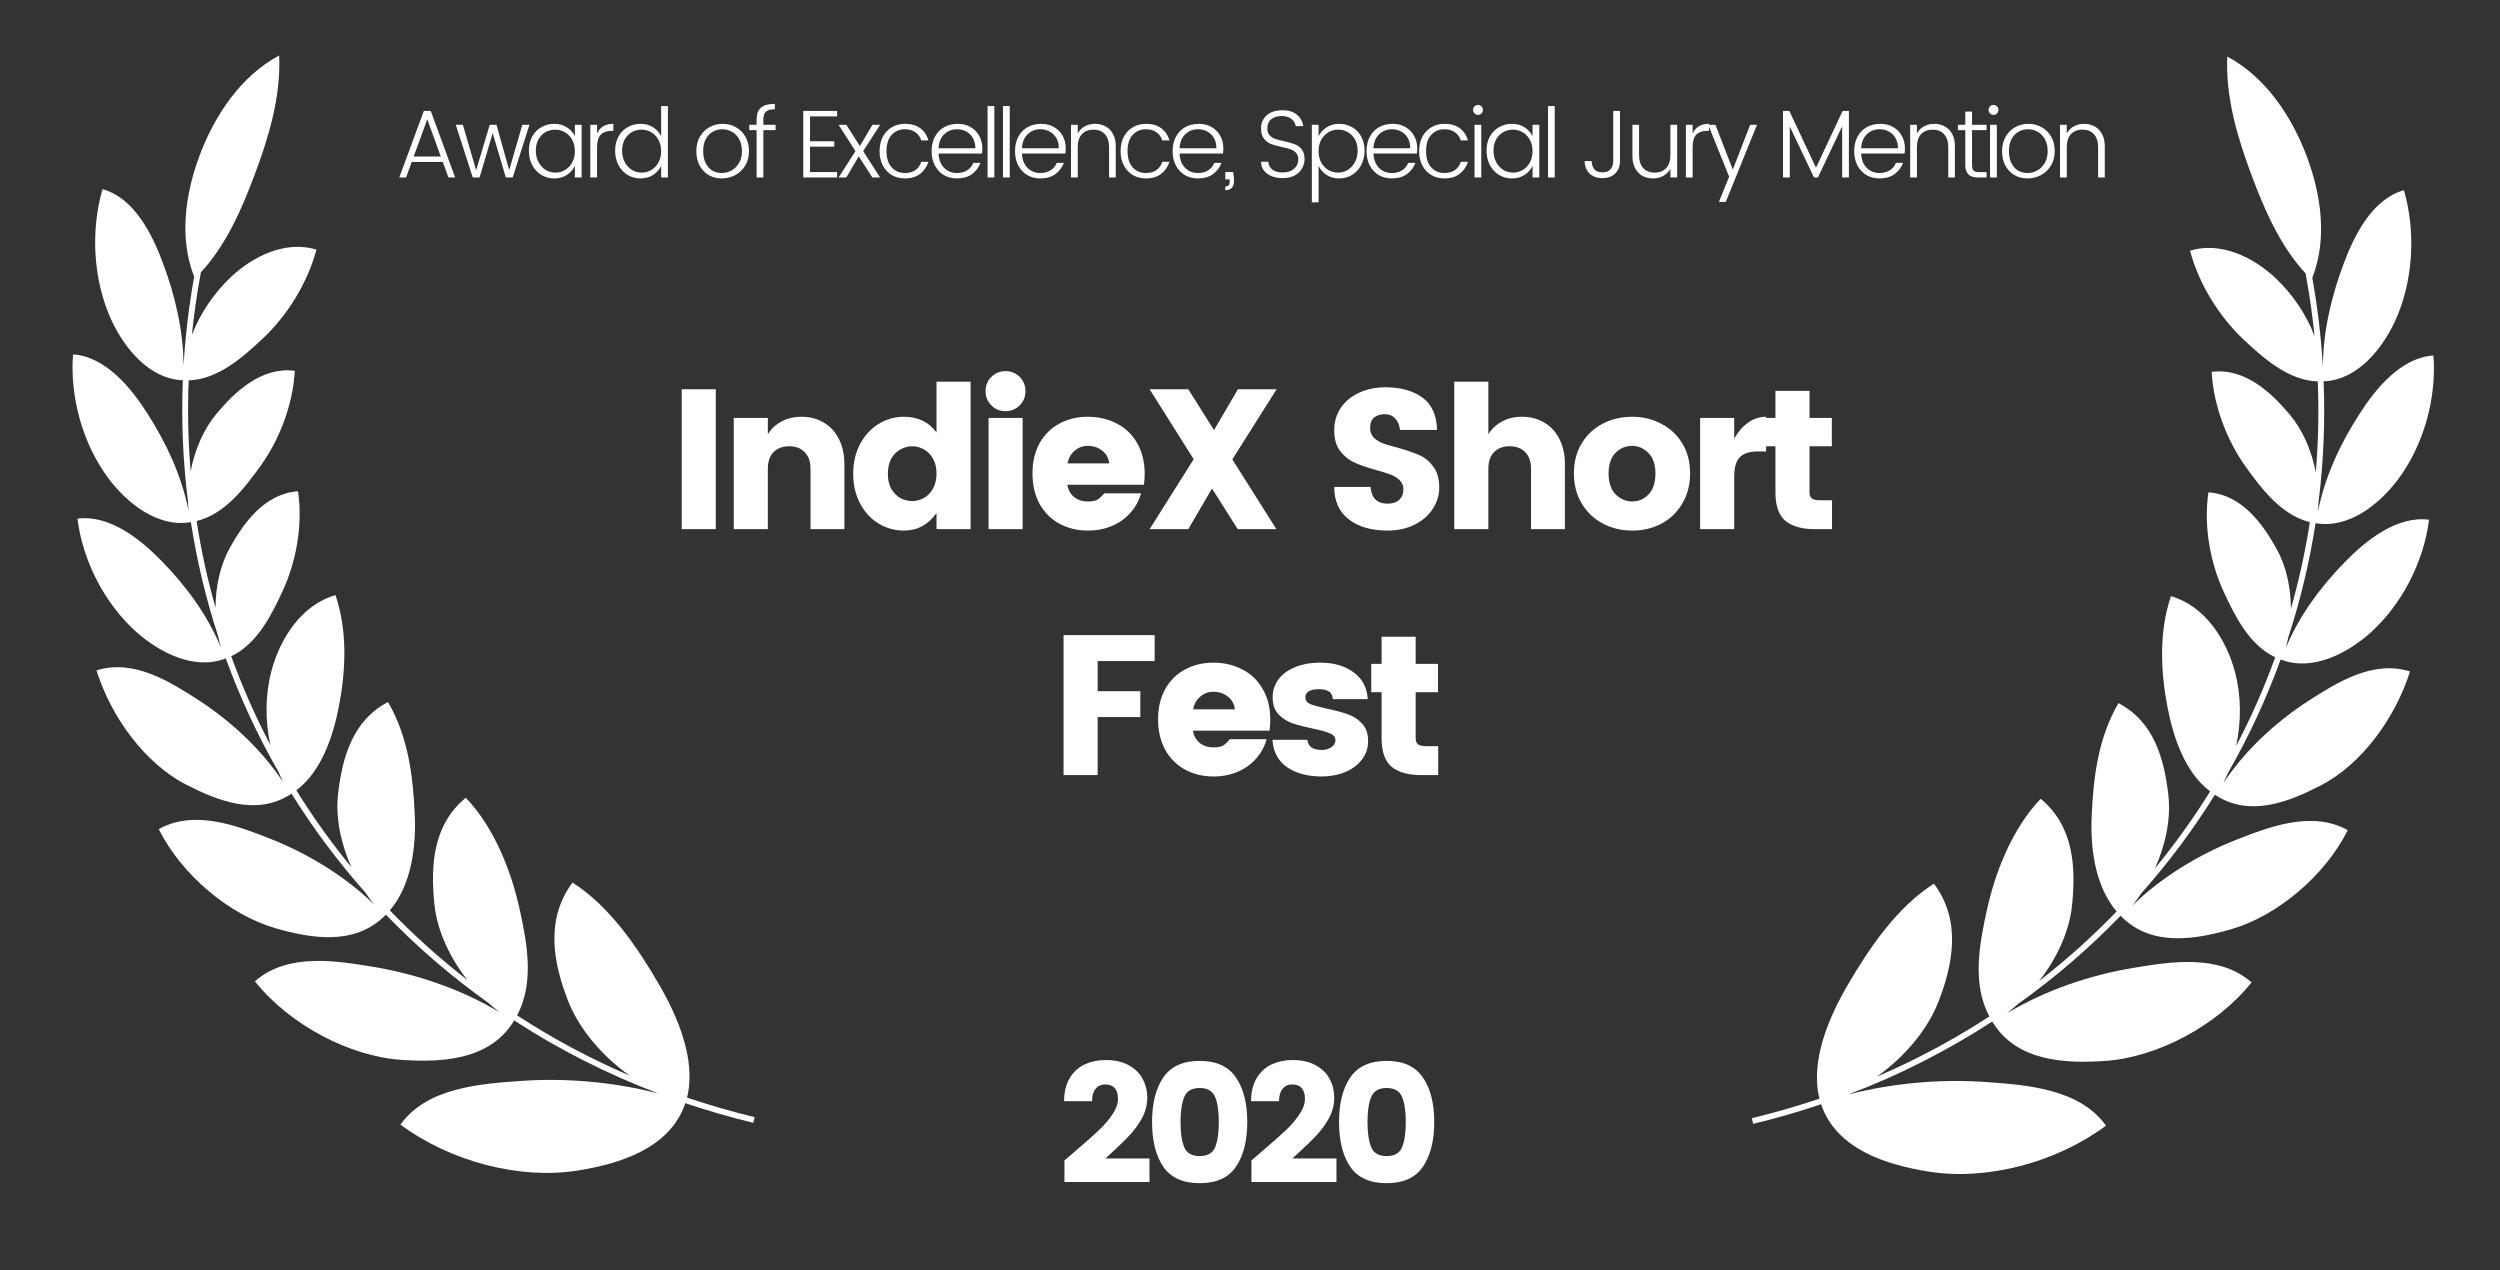
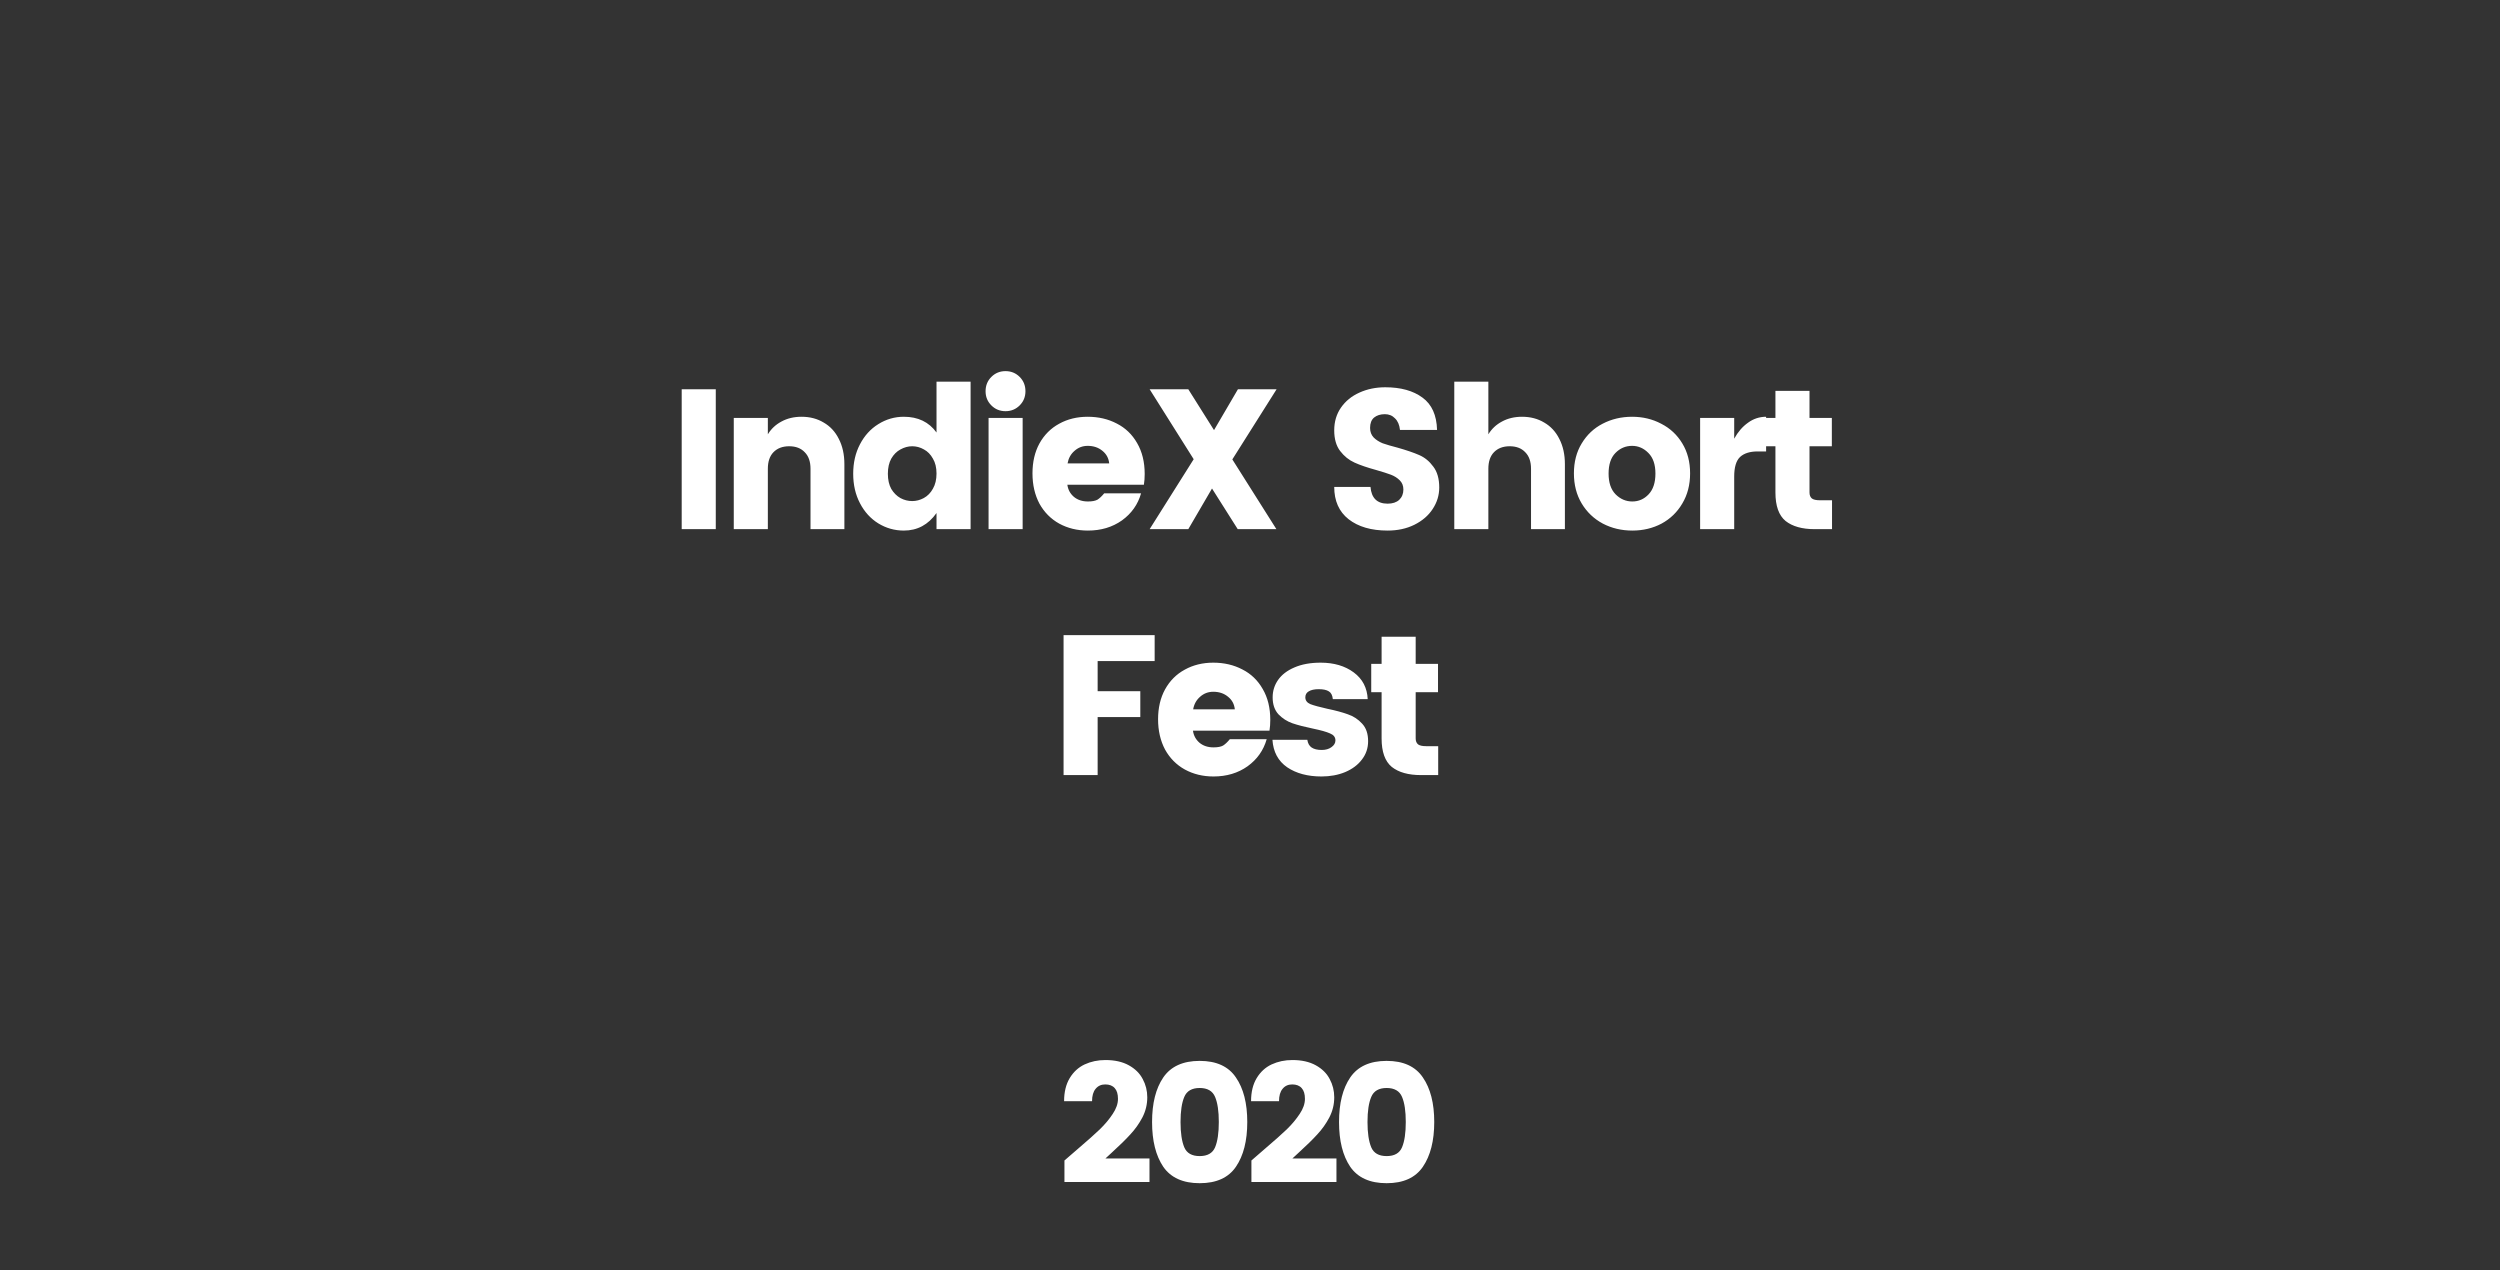
<svg xmlns="http://www.w3.org/2000/svg" width="122" height="62" viewBox="0 0 122 62" fill="none">
  <rect x="0" y="0" width="122" height="62" fill="#333333" stroke="none" />
-   <path d="M9.475 13.504C8.726 11.604 9.051 9.42 9.742 7.583C10.468 5.65 11.733 3.722 13.623 2.706C13.717 4.743 13.093 6.755 12.411 8.57C11.798 10.202 11.046 11.941 9.803 13.291C9.613 14.314 9.466 15.334 9.363 16.349C9.775 15.277 10.443 14.299 11.276 13.513C12.348 12.501 13.944 11.72 15.442 12.181C15.003 13.832 14.003 15.415 12.819 16.525C11.887 17.398 10.656 18.518 9.207 18.562C9.147 20.056 9.181 21.537 9.304 22.997C9.509 21.928 9.947 20.922 10.58 20.173C11.45 19.143 12.739 17.885 14.386 18.095C14.296 19.766 13.627 21.478 12.696 22.764C11.957 23.787 10.98 25.089 9.594 25.426C9.816 26.861 10.125 28.272 10.518 29.653C10.521 28.596 10.755 27.558 11.22 26.726C11.875 25.552 12.895 24.088 14.543 23.974C14.785 25.613 14.457 27.404 13.797 28.83C13.269 29.969 12.565 31.422 11.283 32.023C11.821 33.508 12.459 34.952 13.19 36.346C12.933 35.145 12.943 33.879 13.247 32.74C13.665 31.169 14.704 29.52 16.372 29.041C16.962 30.775 16.881 32.71 16.538 34.472C16.256 35.923 15.702 37.627 14.461 38.569C15.273 39.875 16.17 41.129 17.149 42.321C16.623 41.151 16.362 39.872 16.502 38.701C16.707 36.995 17.187 35.17 18.935 34.26C19.927 35.966 20.156 37.88 20.241 39.77C20.309 41.298 20.088 43.183 19.024 44.426C20.194 45.64 21.458 46.776 22.807 47.824C21.936 46.709 21.326 45.402 21.197 44.109C21.014 42.282 21.104 40.27 22.73 38.93C24.12 40.378 24.95 42.511 25.357 44.363C25.716 46.001 26.092 47.94 25.235 49.552C26.953 50.669 28.786 51.654 30.724 52.488C29.36 51.519 28.244 50.189 27.712 48.817C27.015 47.017 26.584 44.873 27.941 43.071C29.76 44.233 31.097 46.215 32.151 48.023C33.054 49.574 33.99 51.715 33.526 53.562C34.599 53.925 35.7 54.244 36.827 54.516L36.76 54.792C35.628 54.519 34.523 54.199 33.446 53.835C32.691 56.059 30.218 56.794 28.218 57.118C25.369 57.581 21.976 56.685 19.543 54.881C20.827 53.072 23.447 52.888 25.422 52.75L25.448 52.748C27.612 52.596 29.952 52.799 32.128 53.362C29.614 52.408 27.262 51.209 25.093 49.798L25.061 49.848C23.872 51.77 21.486 51.845 19.613 51.724C17.071 51.559 14.137 50.018 12.438 47.887C14.036 46.49 16.395 46.881 18.224 47.184L18.233 47.185C20.273 47.524 22.503 48.261 24.375 49.398C24.196 49.258 24.022 49.109 23.852 48.954C22.032 47.66 20.354 46.213 18.831 44.635C18.813 44.653 18.795 44.67 18.777 44.688C17.296 46.174 15.138 45.785 13.455 45.301C11.202 44.654 8.865 42.702 7.746 40.461C9.481 39.492 11.555 40.29 13.169 40.922C14.94 41.616 16.814 42.725 18.254 44.139C18.106 43.953 17.964 43.757 17.83 43.555C16.491 42.048 15.286 40.434 14.227 38.732L14.174 38.765C12.498 39.843 10.6 39.063 9.095 38.295C7.055 37.254 5.416 34.966 4.707 32.716C6.517 32.138 8.305 33.272 9.695 34.17C11.216 35.153 12.755 36.554 13.812 38.162C13.735 38.003 13.663 37.842 13.596 37.676C12.58 35.91 11.717 34.055 11.019 32.131L10.983 32.143L10.98 32.144C9.456 32.722 7.76 31.824 6.654 30.839C5.116 29.471 4.033 27.367 3.779 25.311C5.367 25.106 6.864 26.331 7.887 27.377C9.065 28.58 10.122 30.001 10.771 31.581C10.724 31.409 10.683 31.235 10.649 31.059C10.058 29.251 9.61 27.386 9.315 25.48L9.292 25.482L9.284 25.484C7.673 25.752 6.184 24.531 5.294 23.346C4.046 21.683 3.402 19.381 3.564 17.295C5.168 17.407 6.39 18.929 7.182 20.16C8.099 21.586 8.859 23.199 9.193 24.886C9.182 24.752 9.176 24.617 9.174 24.482C8.93 22.541 8.842 20.561 8.922 18.557L8.918 18.556C7.28 18.498 6.07 16.982 5.445 15.637C4.551 13.712 4.407 11.28 5.004 9.23C6.564 9.666 7.435 11.452 7.948 12.826C8.54 14.41 8.954 16.139 8.957 17.857C9.042 16.415 9.214 14.962 9.475 13.504Z" fill="white" />
  <path d="M34.93 18.996V25.823H33.267V18.996H34.93ZM39.115 20.338C39.524 20.338 39.883 20.432 40.195 20.62C40.512 20.802 40.759 21.067 40.934 21.418C41.115 21.768 41.206 22.18 41.206 22.653V25.823H39.553V22.877C39.553 22.526 39.459 22.257 39.271 22.069C39.089 21.875 38.836 21.777 38.512 21.777C38.188 21.777 37.932 21.875 37.744 22.069C37.562 22.257 37.471 22.526 37.471 22.877V25.823H35.808V20.396H37.471V21.194C37.633 20.928 37.854 20.721 38.133 20.572C38.418 20.416 38.745 20.338 39.115 20.338ZM44.106 20.338C44.8 20.338 45.332 20.594 45.702 21.106V18.626H47.365V25.823H45.702V25.036C45.299 25.606 44.768 25.892 44.106 25.892C43.659 25.892 43.244 25.775 42.861 25.541C42.485 25.308 42.187 24.981 41.967 24.559C41.746 24.138 41.636 23.658 41.636 23.12C41.636 22.581 41.746 22.102 41.967 21.68C42.187 21.259 42.485 20.931 42.861 20.698C43.244 20.458 43.659 20.338 44.106 20.338ZM44.515 21.777C44.32 21.777 44.129 21.829 43.941 21.933C43.76 22.03 43.61 22.18 43.494 22.381C43.383 22.581 43.328 22.828 43.328 23.12C43.328 23.411 43.383 23.658 43.494 23.859C43.61 24.053 43.76 24.203 43.941 24.306C44.123 24.404 44.314 24.452 44.515 24.452C44.709 24.452 44.897 24.404 45.079 24.306C45.267 24.203 45.416 24.05 45.526 23.849C45.643 23.648 45.702 23.402 45.702 23.11C45.702 22.818 45.643 22.575 45.526 22.381C45.416 22.18 45.27 22.03 45.089 21.933C44.907 21.829 44.716 21.777 44.515 21.777ZM48.096 19.093C48.096 18.814 48.19 18.581 48.379 18.393C48.566 18.205 48.797 18.111 49.069 18.111C49.341 18.111 49.572 18.205 49.76 18.393C49.948 18.581 50.042 18.814 50.042 19.093C50.042 19.365 49.948 19.596 49.76 19.784C49.572 19.972 49.341 20.066 49.069 20.066C48.797 20.066 48.566 19.972 48.379 19.784C48.19 19.596 48.096 19.365 48.096 19.093ZM49.905 20.396V25.823H48.242V20.396H49.905ZM55.861 23.129C55.861 23.317 55.848 23.492 55.822 23.655H52.087C52.119 23.895 52.226 24.092 52.408 24.248C52.589 24.397 52.816 24.472 53.089 24.472C53.296 24.472 53.452 24.442 53.556 24.384C53.659 24.319 53.77 24.215 53.886 24.073H55.685C55.53 24.617 55.219 25.058 54.752 25.395C54.285 25.726 53.731 25.892 53.089 25.892C52.57 25.892 52.103 25.778 51.688 25.551C51.28 25.324 50.959 25 50.725 24.579C50.498 24.151 50.385 23.658 50.385 23.1C50.385 22.543 50.498 22.056 50.725 21.641C50.959 21.22 51.28 20.899 51.688 20.678C52.097 20.451 52.56 20.338 53.079 20.338C53.604 20.338 54.078 20.448 54.499 20.669C54.92 20.883 55.251 21.2 55.491 21.622C55.737 22.043 55.861 22.546 55.861 23.129ZM54.129 22.614C54.103 22.361 53.993 22.157 53.799 22.001C53.604 21.839 53.364 21.758 53.079 21.758C52.833 21.758 52.619 21.839 52.437 22.001C52.255 22.157 52.142 22.361 52.097 22.614H54.129ZM60.138 22.419L62.288 25.823H60.401L59.146 23.839L57.989 25.823H56.102L58.252 22.41L56.102 18.996H57.989L59.244 20.99L60.411 18.996H62.298L60.138 22.419ZM70.235 23.791C70.235 24.167 70.128 24.517 69.914 24.841C69.707 25.159 69.409 25.415 69.019 25.61C68.637 25.798 68.203 25.892 67.716 25.892C66.919 25.892 66.283 25.707 65.81 25.337C65.343 24.968 65.11 24.442 65.11 23.762H66.88C66.925 24.306 67.204 24.579 67.716 24.579C67.956 24.579 68.144 24.517 68.28 24.394C68.416 24.264 68.485 24.096 68.485 23.888C68.485 23.706 68.426 23.557 68.309 23.441C68.193 23.324 68.05 23.233 67.882 23.168C67.713 23.104 67.47 23.026 67.152 22.935C66.724 22.818 66.374 22.698 66.102 22.575C65.829 22.452 65.596 22.264 65.401 22.011C65.207 21.758 65.11 21.421 65.11 20.999C65.11 20.578 65.22 20.208 65.44 19.891C65.661 19.573 65.959 19.33 66.335 19.161C66.718 18.986 67.139 18.899 67.6 18.899C68.358 18.899 68.964 19.067 69.418 19.404C69.872 19.735 70.109 20.26 70.128 20.98H68.319C68.293 20.734 68.212 20.546 68.076 20.416C67.946 20.28 67.781 20.212 67.58 20.212C67.366 20.212 67.191 20.267 67.055 20.377C66.925 20.487 66.86 20.656 66.86 20.883C66.86 21.071 66.919 21.226 67.035 21.349C67.152 21.466 67.298 21.56 67.473 21.632C67.655 21.696 67.898 21.768 68.203 21.846C68.637 21.969 68.987 22.089 69.253 22.205C69.525 22.322 69.755 22.51 69.944 22.77C70.138 23.022 70.235 23.363 70.235 23.791ZM74.276 20.338C74.684 20.338 75.044 20.432 75.356 20.62C75.673 20.802 75.92 21.067 76.095 21.418C76.276 21.768 76.367 22.18 76.367 22.653V25.823H74.714V22.877C74.714 22.526 74.62 22.257 74.432 22.069C74.25 21.875 73.997 21.777 73.673 21.777C73.349 21.777 73.093 21.875 72.905 22.069C72.723 22.257 72.632 22.526 72.632 22.877V25.823H70.969V18.626H72.632V21.194C72.794 20.928 73.015 20.721 73.294 20.572C73.579 20.416 73.906 20.338 74.276 20.338ZM79.647 20.338C80.165 20.338 80.639 20.451 81.067 20.678C81.501 20.899 81.845 21.22 82.098 21.641C82.35 22.056 82.477 22.543 82.477 23.1C82.477 23.658 82.35 24.147 82.098 24.569C81.851 24.99 81.514 25.318 81.086 25.551C80.658 25.778 80.182 25.892 79.656 25.892C79.131 25.892 78.651 25.778 78.217 25.551C77.782 25.318 77.439 24.99 77.186 24.569C76.933 24.147 76.807 23.658 76.807 23.1C76.807 22.543 76.933 22.056 77.186 21.641C77.439 21.22 77.779 20.899 78.207 20.678C78.642 20.451 79.121 20.338 79.647 20.338ZM79.647 21.758C79.329 21.758 79.057 21.875 78.83 22.108C78.609 22.335 78.499 22.669 78.499 23.11C78.499 23.551 78.612 23.888 78.839 24.121C79.073 24.355 79.345 24.472 79.656 24.472C79.968 24.472 80.234 24.355 80.454 24.121C80.674 23.888 80.785 23.551 80.785 23.11C80.785 22.669 80.671 22.335 80.444 22.108C80.217 21.875 79.951 21.758 79.647 21.758ZM84.629 21.408C84.811 21.077 85.035 20.818 85.301 20.63C85.566 20.435 85.862 20.338 86.186 20.338V22.03H85.777C85.395 22.03 85.106 22.121 84.912 22.303C84.724 22.484 84.629 22.802 84.629 23.256V25.823H82.966V20.396H84.629V21.408ZM89.403 24.413V25.823H88.557C87.948 25.823 87.474 25.691 87.137 25.425C86.806 25.152 86.641 24.689 86.641 24.034V21.777H86.135V20.396H86.641V19.074H88.304V20.396H89.394V21.777H88.304V24.034C88.304 24.164 88.343 24.261 88.421 24.326C88.499 24.384 88.629 24.413 88.81 24.413H89.403ZM56.347 30.996V32.26H53.565V33.729H55.647V34.993H53.565V37.824H51.902V30.996H56.347ZM61.99 35.129C61.99 35.317 61.977 35.492 61.951 35.655H58.216C58.249 35.895 58.356 36.092 58.537 36.248C58.719 36.397 58.946 36.472 59.218 36.472C59.426 36.472 59.581 36.442 59.685 36.384C59.789 36.319 59.899 36.215 60.016 36.073H61.815C61.659 36.617 61.348 37.058 60.881 37.395C60.414 37.726 59.86 37.892 59.218 37.892C58.699 37.892 58.233 37.778 57.818 37.551C57.409 37.324 57.088 37 56.855 36.579C56.628 36.151 56.514 35.658 56.514 35.1C56.514 34.543 56.628 34.056 56.855 33.641C57.088 33.22 57.409 32.899 57.818 32.678C58.226 32.452 58.69 32.338 59.208 32.338C59.734 32.338 60.207 32.448 60.628 32.669C61.05 32.883 61.38 33.2 61.62 33.622C61.867 34.043 61.99 34.546 61.99 35.129ZM60.259 34.614C60.233 34.361 60.123 34.157 59.928 34.001C59.734 33.839 59.494 33.758 59.208 33.758C58.962 33.758 58.748 33.839 58.566 34.001C58.385 34.157 58.271 34.361 58.226 34.614H60.259ZM64.449 32.338C65.097 32.338 65.636 32.497 66.064 32.815C66.492 33.132 66.719 33.567 66.744 34.118H65.042C65.023 33.93 64.958 33.803 64.848 33.739C64.738 33.667 64.572 33.632 64.352 33.632C64.144 33.632 63.982 33.667 63.865 33.739C63.755 33.803 63.7 33.901 63.7 34.03C63.7 34.179 63.781 34.29 63.943 34.361C64.112 34.426 64.384 34.5 64.76 34.585C65.169 34.669 65.506 34.76 65.772 34.857C66.044 34.948 66.278 35.1 66.472 35.314C66.667 35.522 66.764 35.807 66.764 36.17C66.764 36.507 66.663 36.806 66.462 37.065C66.268 37.324 65.996 37.529 65.645 37.678C65.302 37.82 64.916 37.892 64.488 37.892C63.814 37.892 63.256 37.742 62.815 37.444C62.374 37.139 62.134 36.692 62.095 36.102H63.797C63.823 36.277 63.895 36.404 64.011 36.481C64.128 36.559 64.29 36.598 64.498 36.598C64.692 36.598 64.851 36.553 64.974 36.462C65.104 36.371 65.169 36.261 65.169 36.131C65.169 35.975 65.081 35.862 64.906 35.791C64.731 35.713 64.456 35.635 64.079 35.557C63.671 35.473 63.334 35.386 63.068 35.295C62.809 35.204 62.582 35.058 62.387 34.857C62.199 34.65 62.105 34.374 62.105 34.03C62.105 33.719 62.193 33.437 62.368 33.184C62.549 32.925 62.815 32.721 63.165 32.572C63.522 32.416 63.95 32.338 64.449 32.338ZM70.184 36.413V37.824H69.338C68.729 37.824 68.255 37.691 67.918 37.425C67.588 37.152 67.422 36.689 67.422 36.034V33.778H66.916V32.396H67.422V31.074H69.085V32.396H70.175V33.778H69.085V36.034C69.085 36.164 69.124 36.261 69.202 36.326C69.28 36.384 69.41 36.413 69.591 36.413H70.184Z" fill="white" />
  <path d="M52.623 56.045C53.069 55.665 53.419 55.353 53.672 55.111C53.926 54.863 54.136 54.612 54.301 54.359C54.472 54.105 54.557 53.86 54.557 53.623C54.557 53.391 54.505 53.218 54.4 53.102C54.295 52.981 54.141 52.92 53.937 52.92C53.739 52.92 53.582 52.992 53.466 53.135C53.35 53.273 53.292 53.474 53.292 53.739H51.928C51.928 53.292 52.019 52.917 52.201 52.614C52.383 52.311 52.625 52.088 52.928 51.945C53.237 51.801 53.576 51.73 53.945 51.73C54.397 51.73 54.778 51.815 55.086 51.986C55.395 52.157 55.621 52.38 55.764 52.656C55.913 52.931 55.987 53.229 55.987 53.548C55.987 53.896 55.907 54.224 55.748 54.532C55.588 54.835 55.392 55.111 55.161 55.359C54.935 55.607 54.634 55.902 54.26 56.243C54.254 56.249 54.149 56.346 53.945 56.533H56.095V57.682H51.945V56.632L52.623 56.045ZM56.767 56.938C56.403 56.398 56.221 55.67 56.221 54.755C56.221 53.84 56.403 53.116 56.767 52.581C57.136 52.041 57.729 51.771 58.544 51.771C59.36 51.771 59.95 52.041 60.313 52.581C60.683 53.116 60.867 53.84 60.867 54.755C60.867 55.67 60.683 56.398 60.313 56.938C59.95 57.472 59.36 57.74 58.544 57.74C57.729 57.74 57.136 57.472 56.767 56.938ZM59.297 55.987C59.418 55.695 59.478 55.285 59.478 54.755C59.478 54.226 59.418 53.819 59.297 53.532C59.175 53.24 58.925 53.094 58.544 53.094C58.164 53.094 57.913 53.24 57.792 53.532C57.671 53.819 57.61 54.226 57.61 54.755C57.61 55.285 57.671 55.695 57.792 55.987C57.913 56.274 58.164 56.417 58.544 56.417C58.925 56.417 59.175 56.274 59.297 55.987ZM61.746 56.045C62.193 55.665 62.543 55.353 62.796 55.111C63.05 54.863 63.259 54.612 63.425 54.359C63.596 54.105 63.681 53.86 63.681 53.623C63.681 53.391 63.629 53.218 63.524 53.102C63.419 52.981 63.265 52.92 63.061 52.92C62.862 52.92 62.705 52.992 62.59 53.135C62.474 53.273 62.416 53.474 62.416 53.739H61.052C61.052 53.292 61.143 52.917 61.325 52.614C61.507 52.311 61.749 52.088 62.052 51.945C62.361 51.801 62.7 51.73 63.069 51.73C63.521 51.73 63.901 51.815 64.21 51.986C64.519 52.157 64.745 52.38 64.888 52.656C65.037 52.931 65.111 53.229 65.111 53.548C65.111 53.896 65.031 54.224 64.871 54.532C64.712 54.835 64.516 55.111 64.284 55.359C64.058 55.607 63.758 55.902 63.383 56.243C63.378 56.249 63.273 56.346 63.069 56.533H65.219V57.682H61.069V56.632L61.746 56.045ZM65.891 56.938C65.527 56.398 65.345 55.67 65.345 54.755C65.345 53.84 65.527 53.116 65.891 52.581C66.26 52.041 66.852 51.771 67.668 51.771C68.484 51.771 69.073 52.041 69.437 52.581C69.806 53.116 69.991 53.84 69.991 54.755C69.991 55.67 69.806 56.398 69.437 56.938C69.073 57.472 68.484 57.74 67.668 57.74C66.852 57.74 66.26 57.472 65.891 56.938ZM68.42 55.987C68.542 55.695 68.602 55.285 68.602 54.755C68.602 54.226 68.542 53.819 68.42 53.532C68.299 53.24 68.048 53.094 67.668 53.094C67.288 53.094 67.037 53.24 66.916 53.532C66.794 53.819 66.734 54.226 66.734 54.755C66.734 55.285 66.794 55.695 66.916 55.987C67.037 56.274 67.288 56.417 67.668 56.417C68.048 56.417 68.299 56.274 68.42 55.987Z" fill="white" />
-   <path d="M21.609 7.902H20.094L19.816 8.66H19.486L20.682 5.413H21.021L22.211 8.66H21.882L21.609 7.902ZM21.51 7.638L20.851 5.822L20.188 7.638H21.51ZM25.837 6.09L25.019 8.66H24.684L24.044 6.495L23.404 8.66H23.07L22.242 6.09H22.59L23.235 8.307L23.899 6.09H24.228L24.849 8.302L25.489 6.09H25.837ZM27.052 6.043C27.284 6.043 27.488 6.1 27.663 6.213C27.839 6.326 27.969 6.471 28.054 6.65V6.09H28.383V8.66H28.054V8.095C27.969 8.274 27.839 8.421 27.663 8.537C27.488 8.65 27.284 8.707 27.052 8.707C26.819 8.707 26.608 8.65 26.416 8.537C26.228 8.421 26.079 8.26 25.969 8.053C25.863 7.846 25.809 7.612 25.809 7.351C25.809 7.091 25.863 6.862 25.969 6.664C26.079 6.467 26.228 6.315 26.416 6.208C26.605 6.098 26.816 6.043 27.052 6.043ZM27.099 6.326C26.929 6.326 26.771 6.366 26.623 6.448C26.479 6.529 26.363 6.649 26.275 6.806C26.19 6.959 26.148 7.141 26.148 7.351C26.148 7.562 26.192 7.748 26.28 7.911C26.368 8.075 26.484 8.202 26.628 8.293C26.772 8.38 26.929 8.424 27.099 8.424C27.271 8.424 27.43 8.382 27.574 8.297C27.721 8.209 27.837 8.087 27.922 7.93C28.01 7.77 28.054 7.585 28.054 7.375C28.054 7.165 28.01 6.981 27.922 6.824C27.837 6.664 27.721 6.542 27.574 6.457C27.43 6.369 27.271 6.326 27.099 6.326ZM29.137 6.514C29.278 6.2 29.543 6.043 29.932 6.043V6.387H29.838C29.612 6.387 29.438 6.448 29.316 6.57C29.196 6.693 29.137 6.903 29.137 7.201V8.66H28.807V6.09H29.137V6.514ZM31.262 6.043C31.494 6.043 31.698 6.1 31.873 6.213C32.049 6.326 32.179 6.471 32.264 6.65V5.177H32.593V8.66H32.264V8.095C32.179 8.274 32.049 8.421 31.873 8.537C31.698 8.65 31.494 8.707 31.262 8.707C31.029 8.707 30.818 8.65 30.626 8.537C30.438 8.421 30.289 8.26 30.179 8.053C30.073 7.846 30.019 7.612 30.019 7.351C30.019 7.091 30.073 6.862 30.179 6.664C30.289 6.467 30.438 6.315 30.626 6.208C30.815 6.098 31.026 6.043 31.262 6.043ZM31.309 6.326C31.139 6.326 30.981 6.366 30.833 6.448C30.689 6.529 30.573 6.649 30.485 6.806C30.401 6.959 30.358 7.141 30.358 7.351C30.358 7.562 30.402 7.748 30.49 7.911C30.578 8.075 30.694 8.202 30.838 8.293C30.982 8.38 31.139 8.424 31.309 8.424C31.481 8.424 31.64 8.382 31.784 8.297C31.931 8.209 32.047 8.087 32.132 7.93C32.22 7.77 32.264 7.585 32.264 7.375C32.264 7.165 32.22 6.981 32.132 6.824C32.047 6.664 31.931 6.542 31.784 6.457C31.64 6.369 31.481 6.326 31.309 6.326ZM35.266 6.043C35.508 6.043 35.726 6.1 35.92 6.213C36.115 6.322 36.268 6.478 36.381 6.678C36.494 6.879 36.551 7.111 36.551 7.375C36.551 7.635 36.491 7.868 36.372 8.071C36.253 8.272 36.091 8.429 35.887 8.542C35.683 8.652 35.461 8.707 35.219 8.707C34.98 8.707 34.767 8.652 34.579 8.542C34.391 8.429 34.243 8.272 34.136 8.071C34.033 7.871 33.981 7.638 33.981 7.375C33.981 7.111 34.038 6.879 34.151 6.678C34.264 6.478 34.417 6.322 34.612 6.213C34.806 6.1 35.024 6.043 35.266 6.043ZM35.247 6.307C35.075 6.307 34.918 6.349 34.776 6.434C34.635 6.515 34.522 6.636 34.438 6.796C34.356 6.956 34.315 7.149 34.315 7.375C34.315 7.598 34.355 7.791 34.433 7.954C34.511 8.114 34.618 8.236 34.753 8.321C34.891 8.402 35.046 8.443 35.219 8.443C35.391 8.443 35.553 8.401 35.704 8.316C35.854 8.231 35.975 8.109 36.066 7.949C36.16 7.789 36.207 7.598 36.207 7.375C36.207 7.152 36.163 6.961 36.075 6.801C35.987 6.638 35.87 6.515 35.722 6.434C35.578 6.349 35.42 6.307 35.247 6.307ZM37.849 6.349H37.252V8.66H36.922V6.349H36.565V6.09H36.922V5.841C36.922 5.571 36.993 5.375 37.134 5.253C37.275 5.13 37.501 5.069 37.812 5.069V5.333C37.605 5.333 37.459 5.372 37.374 5.45C37.292 5.529 37.252 5.659 37.252 5.841V6.09H37.849V6.349ZM39.529 5.681V6.895H40.71V7.158H39.529V8.396H40.851V8.66H39.2V5.413H40.851V5.681H39.529ZM42.123 7.375L42.947 8.66H42.571L41.907 7.629L41.3 8.66H40.923L41.747 7.375L40.923 6.09H41.3L41.963 7.126L42.575 6.09H42.952L42.123 7.375ZM44.161 6.043C44.468 6.043 44.716 6.114 44.904 6.255C45.096 6.396 45.231 6.595 45.309 6.853H44.956C44.903 6.68 44.807 6.547 44.669 6.453C44.534 6.355 44.365 6.307 44.161 6.307C43.894 6.307 43.678 6.399 43.512 6.584C43.345 6.766 43.262 7.03 43.262 7.375C43.262 7.717 43.345 7.98 43.512 8.166C43.678 8.351 43.894 8.443 44.161 8.443C44.365 8.443 44.534 8.396 44.669 8.302C44.807 8.205 44.903 8.07 44.956 7.897H45.309C45.228 8.142 45.091 8.338 44.9 8.486C44.708 8.633 44.462 8.707 44.161 8.707C43.919 8.707 43.705 8.652 43.516 8.542C43.331 8.429 43.185 8.272 43.079 8.071C42.975 7.871 42.923 7.638 42.923 7.375C42.923 7.111 42.975 6.879 43.079 6.678C43.185 6.478 43.331 6.322 43.516 6.213C43.705 6.1 43.919 6.043 44.161 6.043ZM47.938 7.238C47.938 7.329 47.932 7.414 47.919 7.493H45.801C45.814 7.788 45.904 8.02 46.07 8.189C46.236 8.358 46.446 8.443 46.7 8.443C46.898 8.443 47.066 8.398 47.204 8.307C47.345 8.216 47.442 8.097 47.496 7.949H47.849C47.764 8.169 47.626 8.351 47.434 8.495C47.243 8.636 46.998 8.707 46.7 8.707C46.459 8.707 46.244 8.652 46.056 8.542C45.87 8.429 45.725 8.272 45.618 8.071C45.514 7.871 45.463 7.638 45.463 7.375C45.463 7.108 45.516 6.875 45.623 6.674C45.729 6.473 45.878 6.318 46.07 6.208C46.264 6.098 46.489 6.043 46.743 6.043C46.981 6.043 47.19 6.097 47.369 6.203C47.55 6.307 47.69 6.449 47.787 6.631C47.888 6.813 47.938 7.016 47.938 7.238ZM47.599 7.234C47.599 7.046 47.56 6.882 47.481 6.744C47.403 6.603 47.295 6.495 47.157 6.42C47.022 6.344 46.87 6.307 46.7 6.307C46.453 6.307 46.244 6.39 46.074 6.556C45.908 6.719 45.817 6.945 45.801 7.234H47.599ZM48.524 5.177V8.66H48.194V5.177H48.524ZM49.275 5.177V8.66H48.946V5.177H49.275ZM52.008 7.238C52.008 7.329 52.002 7.414 51.989 7.493H49.872C49.884 7.788 49.974 8.02 50.14 8.189C50.306 8.358 50.516 8.443 50.77 8.443C50.968 8.443 51.136 8.398 51.274 8.307C51.415 8.216 51.513 8.097 51.566 7.949H51.919C51.834 8.169 51.696 8.351 51.505 8.495C51.313 8.636 51.069 8.707 50.77 8.707C50.529 8.707 50.314 8.652 50.126 8.542C49.941 8.429 49.795 8.272 49.688 8.071C49.585 7.871 49.533 7.638 49.533 7.375C49.533 7.108 49.586 6.875 49.693 6.674C49.8 6.473 49.949 6.318 50.14 6.208C50.334 6.098 50.559 6.043 50.813 6.043C51.051 6.043 51.26 6.097 51.439 6.203C51.621 6.307 51.76 6.449 51.858 6.631C51.958 6.813 52.008 7.016 52.008 7.238ZM51.669 7.234C51.669 7.046 51.63 6.882 51.552 6.744C51.473 6.603 51.365 6.495 51.227 6.42C51.092 6.344 50.94 6.307 50.77 6.307C50.523 6.307 50.314 6.39 50.145 6.556C49.978 6.719 49.887 6.945 49.872 7.234H51.669ZM53.446 6.043C53.628 6.043 53.794 6.084 53.944 6.166C54.098 6.244 54.221 6.366 54.312 6.533C54.403 6.696 54.448 6.895 54.448 7.13V8.66H54.123V7.191C54.123 6.909 54.054 6.694 53.916 6.547C53.781 6.399 53.596 6.326 53.361 6.326C53.123 6.326 52.934 6.399 52.796 6.547C52.661 6.694 52.594 6.909 52.594 7.191V8.66H52.264V6.09H52.594V6.509C52.682 6.355 52.799 6.239 52.947 6.161C53.097 6.082 53.264 6.043 53.446 6.043ZM55.923 6.043C56.23 6.043 56.478 6.114 56.666 6.255C56.858 6.396 56.993 6.595 57.071 6.853H56.718C56.665 6.68 56.569 6.547 56.431 6.453C56.296 6.355 56.127 6.307 55.923 6.307C55.656 6.307 55.44 6.399 55.273 6.584C55.107 6.766 55.024 7.03 55.024 7.375C55.024 7.717 55.107 7.98 55.273 8.166C55.44 8.351 55.656 8.443 55.923 8.443C56.127 8.443 56.296 8.396 56.431 8.302C56.569 8.205 56.665 8.07 56.718 7.897H57.071C56.989 8.142 56.853 8.338 56.662 8.486C56.47 8.633 56.224 8.707 55.923 8.707C55.681 8.707 55.466 8.652 55.278 8.542C55.093 8.429 54.947 8.272 54.84 8.071C54.737 7.871 54.685 7.638 54.685 7.375C54.685 7.111 54.737 6.879 54.84 6.678C54.947 6.478 55.093 6.322 55.278 6.213C55.466 6.1 55.681 6.043 55.923 6.043ZM59.7 7.238C59.7 7.329 59.694 7.414 59.681 7.493H57.563C57.576 7.788 57.665 8.02 57.831 8.189C57.998 8.358 58.208 8.443 58.462 8.443C58.66 8.443 58.828 8.398 58.966 8.307C59.107 8.216 59.204 8.097 59.257 7.949H59.61C59.526 8.169 59.388 8.351 59.196 8.495C59.005 8.636 58.76 8.707 58.462 8.707C58.221 8.707 58.006 8.652 57.817 8.542C57.632 8.429 57.486 8.272 57.38 8.071C57.276 7.871 57.224 7.638 57.224 7.375C57.224 7.108 57.278 6.875 57.384 6.674C57.491 6.473 57.64 6.318 57.831 6.208C58.026 6.098 58.25 6.043 58.504 6.043C58.743 6.043 58.952 6.097 59.13 6.203C59.312 6.307 59.452 6.449 59.549 6.631C59.65 6.813 59.7 7.016 59.7 7.238ZM59.361 7.234C59.361 7.046 59.322 6.882 59.243 6.744C59.165 6.603 59.057 6.495 58.919 6.42C58.784 6.344 58.632 6.307 58.462 6.307C58.214 6.307 58.006 6.39 57.836 6.556C57.67 6.719 57.579 6.945 57.563 7.234H59.361ZM60.177 8.396C60.206 8.55 60.22 8.683 60.22 8.796C60.22 8.972 60.184 9.096 60.111 9.168C60.042 9.243 59.936 9.281 59.791 9.281V9.102C59.867 9.102 59.922 9.083 59.956 9.046C59.991 9.008 60.008 8.95 60.008 8.871V8.754H59.796V8.396H60.177ZM63.663 7.766C63.663 7.922 63.622 8.073 63.54 8.217C63.462 8.358 63.343 8.473 63.183 8.561C63.023 8.649 62.827 8.693 62.595 8.693C62.397 8.693 62.218 8.661 62.058 8.598C61.898 8.533 61.771 8.44 61.677 8.321C61.586 8.198 61.54 8.056 61.54 7.893H61.889C61.901 8.043 61.965 8.169 62.082 8.269C62.198 8.366 62.369 8.415 62.595 8.415C62.83 8.415 63.015 8.355 63.15 8.236C63.288 8.117 63.357 7.966 63.357 7.784C63.357 7.646 63.321 7.538 63.249 7.46C63.176 7.381 63.087 7.323 62.98 7.286C62.874 7.248 62.73 7.21 62.547 7.173C62.331 7.126 62.155 7.077 62.02 7.027C61.889 6.973 61.776 6.887 61.682 6.768C61.587 6.649 61.54 6.484 61.54 6.274C61.54 6.004 61.633 5.788 61.818 5.624C62.006 5.461 62.265 5.38 62.595 5.38C62.877 5.38 63.106 5.45 63.282 5.591C63.457 5.733 63.564 5.921 63.602 6.156H63.23C63.217 6.024 63.151 5.91 63.032 5.813C62.913 5.712 62.751 5.662 62.547 5.662C62.337 5.662 62.168 5.714 62.039 5.817C61.911 5.921 61.846 6.071 61.846 6.269C61.846 6.407 61.882 6.517 61.955 6.598C62.027 6.677 62.118 6.737 62.227 6.777C62.337 6.815 62.483 6.853 62.665 6.89C62.885 6.94 63.059 6.991 63.188 7.041C63.319 7.088 63.431 7.169 63.522 7.286C63.616 7.402 63.663 7.562 63.663 7.766ZM65.349 6.043C65.584 6.043 65.796 6.098 65.984 6.208C66.172 6.315 66.32 6.467 66.427 6.664C66.536 6.862 66.591 7.091 66.591 7.351C66.591 7.612 66.536 7.846 66.427 8.053C66.32 8.26 66.171 8.421 65.979 8.537C65.791 8.65 65.581 8.707 65.349 8.707C65.117 8.707 64.913 8.65 64.737 8.537C64.561 8.421 64.431 8.274 64.347 8.095V9.874H64.017V6.09H64.347V6.65C64.431 6.471 64.561 6.326 64.737 6.213C64.913 6.1 65.117 6.043 65.349 6.043ZM65.297 6.326C65.128 6.326 64.969 6.369 64.822 6.457C64.677 6.542 64.561 6.664 64.474 6.824C64.389 6.981 64.347 7.165 64.347 7.375C64.347 7.585 64.389 7.77 64.474 7.93C64.561 8.087 64.677 8.209 64.822 8.297C64.969 8.382 65.128 8.424 65.297 8.424C65.466 8.424 65.623 8.38 65.768 8.293C65.915 8.202 66.033 8.075 66.121 7.911C66.209 7.748 66.252 7.562 66.252 7.351C66.252 7.141 66.209 6.959 66.121 6.806C66.036 6.649 65.92 6.529 65.772 6.448C65.628 6.366 65.47 6.326 65.297 6.326ZM69.161 7.238C69.161 7.329 69.155 7.414 69.142 7.493H67.025C67.037 7.788 67.127 8.02 67.293 8.189C67.459 8.358 67.669 8.443 67.924 8.443C68.121 8.443 68.289 8.398 68.427 8.307C68.568 8.216 68.665 8.097 68.719 7.949H69.072C68.987 8.169 68.849 8.351 68.658 8.495C68.466 8.636 68.222 8.707 67.924 8.707C67.682 8.707 67.467 8.652 67.279 8.542C67.094 8.429 66.948 8.272 66.841 8.071C66.738 7.871 66.686 7.638 66.686 7.375C66.686 7.108 66.739 6.875 66.846 6.674C66.953 6.473 67.102 6.318 67.293 6.208C67.487 6.098 67.712 6.043 67.966 6.043C68.204 6.043 68.413 6.097 68.592 6.203C68.774 6.307 68.913 6.449 69.01 6.631C69.111 6.813 69.161 7.016 69.161 7.238ZM68.822 7.234C68.822 7.046 68.783 6.882 68.705 6.744C68.626 6.603 68.518 6.495 68.38 6.42C68.245 6.344 68.093 6.307 67.924 6.307C67.676 6.307 67.467 6.39 67.298 6.556C67.131 6.719 67.04 6.945 67.025 7.234H68.822ZM70.49 6.043C70.798 6.043 71.046 6.114 71.234 6.255C71.425 6.396 71.56 6.595 71.639 6.853H71.286C71.232 6.68 71.137 6.547 70.999 6.453C70.864 6.355 70.694 6.307 70.49 6.307C70.224 6.307 70.007 6.399 69.841 6.584C69.675 6.766 69.592 7.03 69.592 7.375C69.592 7.717 69.675 7.98 69.841 8.166C70.007 8.351 70.224 8.443 70.49 8.443C70.694 8.443 70.864 8.396 70.999 8.302C71.137 8.205 71.232 8.07 71.286 7.897H71.639C71.557 8.142 71.421 8.338 71.229 8.486C71.038 8.633 70.792 8.707 70.49 8.707C70.249 8.707 70.034 8.652 69.846 8.542C69.661 8.429 69.515 8.272 69.408 8.071C69.305 7.871 69.253 7.638 69.253 7.375C69.253 7.111 69.305 6.879 69.408 6.678C69.515 6.478 69.661 6.322 69.846 6.213C70.034 6.1 70.249 6.043 70.49 6.043ZM71.886 5.361C71.886 5.295 71.91 5.238 71.957 5.191C72.004 5.144 72.06 5.121 72.126 5.121C72.195 5.121 72.252 5.144 72.296 5.191C72.343 5.238 72.366 5.295 72.366 5.361C72.366 5.43 72.343 5.488 72.296 5.535C72.252 5.582 72.195 5.606 72.126 5.606C72.06 5.606 72.004 5.582 71.957 5.535C71.91 5.488 71.886 5.43 71.886 5.361ZM72.286 6.09V8.66H71.957V6.09H72.286ZM73.786 6.043C74.018 6.043 74.222 6.1 74.398 6.213C74.574 6.326 74.704 6.471 74.788 6.65V6.09H75.118V8.66H74.788V8.095C74.704 8.274 74.574 8.421 74.398 8.537C74.222 8.65 74.018 8.707 73.786 8.707C73.554 8.707 73.342 8.65 73.151 8.537C72.963 8.421 72.814 8.26 72.704 8.053C72.597 7.846 72.544 7.612 72.544 7.351C72.544 7.091 72.597 6.862 72.704 6.664C72.814 6.467 72.963 6.315 73.151 6.208C73.339 6.098 73.551 6.043 73.786 6.043ZM73.833 6.326C73.664 6.326 73.505 6.366 73.358 6.448C73.214 6.529 73.097 6.649 73.01 6.806C72.925 6.959 72.883 7.141 72.883 7.351C72.883 7.562 72.927 7.748 73.014 7.911C73.102 8.075 73.218 8.202 73.363 8.293C73.507 8.38 73.664 8.424 73.833 8.424C74.006 8.424 74.164 8.382 74.308 8.297C74.456 8.209 74.572 8.087 74.657 7.93C74.745 7.77 74.788 7.585 74.788 7.375C74.788 7.165 74.745 6.981 74.657 6.824C74.572 6.664 74.456 6.542 74.308 6.457C74.164 6.369 74.006 6.326 73.833 6.326ZM75.871 5.177V8.66H75.542V5.177H75.871ZM79.055 5.413V7.86C79.055 8.111 78.977 8.313 78.82 8.467C78.666 8.617 78.459 8.693 78.198 8.693C77.935 8.693 77.725 8.617 77.568 8.467C77.411 8.313 77.333 8.111 77.333 7.86H77.671C77.675 8.017 77.717 8.148 77.799 8.255C77.883 8.358 78.017 8.41 78.198 8.41C78.38 8.41 78.514 8.358 78.599 8.255C78.683 8.148 78.726 8.017 78.726 7.86V5.413H79.055ZM81.846 6.09V8.66H81.516V8.241C81.428 8.395 81.309 8.511 81.159 8.589C81.011 8.668 80.846 8.707 80.665 8.707C80.483 8.707 80.315 8.668 80.161 8.589C80.01 8.508 79.89 8.385 79.799 8.222C79.708 8.056 79.662 7.855 79.662 7.62V6.09H79.987V7.558C79.987 7.841 80.054 8.056 80.189 8.203C80.327 8.351 80.514 8.424 80.749 8.424C80.988 8.424 81.174 8.351 81.309 8.203C81.447 8.056 81.516 7.841 81.516 7.558V6.09H81.846ZM82.6 6.514C82.742 6.2 83.007 6.043 83.396 6.043V6.387H83.302C83.076 6.387 82.901 6.448 82.779 6.57C82.66 6.693 82.6 6.903 82.6 7.201V8.66H82.271V6.09H82.6V6.514ZM83.713 6.09L84.561 8.274L85.408 6.09H85.742L84.217 9.855H83.883L84.382 8.622L83.361 6.09H83.713ZM90.226 5.413V8.66H89.897V6.161L88.716 8.66H88.523L87.341 6.17V8.66H87.012V5.413H87.318L88.621 8.184L89.92 5.413H90.226ZM92.96 7.238C92.96 7.329 92.954 7.414 92.942 7.493H90.824C90.837 7.788 90.926 8.02 91.092 8.189C91.258 8.358 91.469 8.443 91.723 8.443C91.92 8.443 92.088 8.398 92.226 8.307C92.368 8.216 92.465 8.097 92.518 7.949H92.871C92.786 8.169 92.648 8.351 92.457 8.495C92.266 8.636 92.021 8.707 91.723 8.707C91.481 8.707 91.266 8.652 91.078 8.542C90.893 8.429 90.747 8.272 90.64 8.071C90.537 7.871 90.485 7.638 90.485 7.375C90.485 7.108 90.538 6.875 90.645 6.674C90.752 6.473 90.901 6.318 91.092 6.208C91.287 6.098 91.511 6.043 91.765 6.043C92.004 6.043 92.212 6.097 92.391 6.203C92.573 6.307 92.713 6.449 92.81 6.631C92.91 6.813 92.96 7.016 92.96 7.238ZM92.622 7.234C92.622 7.046 92.582 6.882 92.504 6.744C92.425 6.603 92.317 6.495 92.179 6.42C92.044 6.344 91.892 6.307 91.723 6.307C91.475 6.307 91.266 6.39 91.097 6.556C90.931 6.719 90.84 6.945 90.824 7.234H92.622ZM94.398 6.043C94.58 6.043 94.746 6.084 94.897 6.166C95.05 6.244 95.173 6.366 95.264 6.533C95.355 6.696 95.4 6.895 95.4 7.13V8.66H95.076V7.191C95.076 6.909 95.007 6.694 94.868 6.547C94.734 6.399 94.549 6.326 94.313 6.326C94.075 6.326 93.886 6.399 93.749 6.547C93.614 6.694 93.546 6.909 93.546 7.191V8.66H93.217V6.09H93.546V6.509C93.634 6.355 93.752 6.239 93.899 6.161C94.05 6.082 94.216 6.043 94.398 6.043ZM96.235 6.349V8.053C96.235 8.181 96.26 8.272 96.31 8.326C96.361 8.376 96.45 8.401 96.579 8.401H96.946V8.66H96.508C96.106 8.66 95.906 8.457 95.906 8.053V6.349H95.548V6.09H95.906V5.446H96.235V6.09H96.946V6.349H96.235ZM97.044 5.361C97.044 5.295 97.067 5.238 97.114 5.191C97.161 5.144 97.218 5.121 97.284 5.121C97.353 5.121 97.409 5.144 97.453 5.191C97.5 5.238 97.524 5.295 97.524 5.361C97.524 5.43 97.5 5.488 97.453 5.535C97.409 5.582 97.353 5.606 97.284 5.606C97.218 5.606 97.161 5.582 97.114 5.535C97.067 5.488 97.044 5.43 97.044 5.361ZM97.444 6.09V8.66H97.114V6.09H97.444ZM98.986 6.043C99.228 6.043 99.446 6.1 99.64 6.213C99.835 6.322 99.988 6.478 100.101 6.678C100.214 6.879 100.271 7.111 100.271 7.375C100.271 7.635 100.211 7.868 100.092 8.071C99.973 8.272 99.811 8.429 99.607 8.542C99.403 8.652 99.18 8.707 98.939 8.707C98.701 8.707 98.487 8.652 98.299 8.542C98.111 8.429 97.963 8.272 97.857 8.071C97.753 7.871 97.701 7.638 97.701 7.375C97.701 7.111 97.758 6.879 97.871 6.678C97.984 6.478 98.137 6.322 98.332 6.213C98.526 6.1 98.744 6.043 98.986 6.043ZM98.967 6.307C98.795 6.307 98.638 6.349 98.497 6.434C98.355 6.515 98.243 6.636 98.158 6.796C98.076 6.956 98.035 7.149 98.035 7.375C98.035 7.598 98.075 7.791 98.153 7.954C98.231 8.114 98.338 8.236 98.473 8.321C98.611 8.402 98.766 8.443 98.939 8.443C99.112 8.443 99.273 8.401 99.424 8.316C99.574 8.231 99.695 8.109 99.786 7.949C99.88 7.789 99.927 7.598 99.927 7.375C99.927 7.152 99.883 6.961 99.795 6.801C99.708 6.638 99.59 6.515 99.442 6.434C99.298 6.349 99.14 6.307 98.967 6.307ZM101.711 6.043C101.893 6.043 102.059 6.084 102.209 6.166C102.363 6.244 102.485 6.366 102.576 6.533C102.667 6.696 102.713 6.895 102.713 7.13V8.66H102.388V7.191C102.388 6.909 102.319 6.694 102.181 6.547C102.046 6.399 101.861 6.326 101.626 6.326C101.387 6.326 101.199 6.399 101.061 6.547C100.926 6.694 100.859 6.909 100.859 7.191V8.66H100.529V6.09H100.859V6.509C100.947 6.355 101.064 6.239 101.212 6.161C101.362 6.082 101.529 6.043 101.711 6.043Z" fill="white" />
-   <path d="M112.84 13.556C113.589 11.656 113.264 9.472 112.573 7.635C111.846 5.702 110.582 3.774 108.692 2.758C108.597 4.795 109.221 6.807 109.903 8.622C110.517 10.254 111.268 11.993 112.511 13.343C112.702 14.365 112.848 15.385 112.951 16.4C112.539 15.328 111.872 14.351 111.039 13.565C109.967 12.553 108.371 11.772 106.873 12.233C107.312 13.884 108.312 15.467 109.496 16.577C110.428 17.451 111.659 18.57 113.108 18.614C113.168 20.108 113.134 21.589 113.01 23.05C112.806 21.981 112.368 20.974 111.734 20.225C110.865 19.195 109.575 17.937 107.929 18.148C108.019 19.819 108.688 21.53 109.619 22.817C110.357 23.839 111.334 25.142 112.721 25.479C112.499 26.913 112.19 28.324 111.797 29.705C111.793 28.648 111.56 27.61 111.095 26.778C110.44 25.604 109.42 24.14 107.771 24.026C107.529 25.665 107.857 27.457 108.518 28.882C109.045 30.021 109.75 31.474 111.032 32.075C110.493 33.561 109.856 35.005 109.125 36.399C109.382 35.197 109.371 33.931 109.068 32.792C108.649 31.221 107.611 29.572 105.942 29.093C105.353 30.827 105.434 32.762 105.777 34.524C106.059 35.975 106.613 37.679 107.854 38.621C107.042 39.928 106.144 41.182 105.164 42.375C105.691 41.205 105.952 39.925 105.811 38.754C105.607 37.047 105.127 35.222 103.38 34.313C102.388 36.019 102.157 37.932 102.074 39.822C102.005 41.351 102.226 43.236 103.291 44.479C102.12 45.692 100.857 46.828 99.509 47.875C100.379 46.761 100.989 45.454 101.118 44.161C101.301 42.334 101.212 40.323 99.585 38.982C98.195 40.43 97.365 42.563 96.959 44.416C96.599 46.053 96.224 47.992 97.079 49.604C95.363 50.722 93.529 51.706 91.591 52.541C92.954 51.572 94.071 50.242 94.603 48.869C95.3 47.069 95.731 44.925 94.374 43.123C92.555 44.285 91.218 46.267 90.164 48.075C89.26 49.626 88.325 51.767 88.79 53.614C87.716 53.978 86.615 54.296 85.488 54.568L85.555 54.844C86.686 54.571 87.791 54.251 88.869 53.887C89.624 56.111 92.097 56.846 94.097 57.171C96.946 57.633 100.339 56.738 102.772 54.933C101.487 53.124 98.868 52.94 96.893 52.802L96.867 52.8C94.703 52.648 92.362 52.851 90.186 53.415C92.7 52.461 95.052 51.261 97.222 49.85L97.251 49.897C98.44 51.822 100.828 51.898 102.701 51.776C105.244 51.611 108.178 50.07 109.876 47.94C108.279 46.542 105.92 46.933 104.091 47.236L104.082 47.238C102.042 47.576 99.813 48.313 97.942 49.449C98.12 49.309 98.293 49.161 98.463 49.006C100.283 47.713 101.96 46.266 103.484 44.688C103.505 44.709 103.526 44.73 103.547 44.75C105.029 46.225 107.18 45.836 108.86 45.353C111.114 44.706 113.45 42.754 114.57 40.513C112.834 39.544 110.76 40.342 109.147 40.974C107.374 41.668 105.499 42.779 104.057 44.195C104.206 44.008 104.348 43.813 104.483 43.61C105.822 42.102 107.028 40.488 108.087 38.784L108.133 38.812L108.145 38.82C109.819 39.894 111.717 39.114 113.22 38.347C115.26 37.306 116.9 35.018 117.608 32.768C115.798 32.19 114.01 33.324 112.62 34.223C111.098 35.206 109.558 36.608 108.5 38.217C108.578 38.058 108.651 37.895 108.719 37.73C109.735 35.963 110.597 34.108 111.295 32.183L111.332 32.195L111.338 32.197C112.861 32.772 114.557 31.875 115.662 30.891C117.198 29.523 118.283 27.419 118.536 25.363C116.948 25.158 115.451 26.384 114.428 27.429C113.251 28.632 112.192 30.055 111.542 31.636C111.59 31.463 111.632 31.288 111.666 31.111C112.257 29.303 112.705 27.438 113 25.532L113.045 25.538C114.65 25.797 116.134 24.58 117.021 23.398C118.27 21.735 118.913 19.433 118.751 17.347C117.148 17.459 115.925 18.981 115.134 20.212C114.216 21.638 113.455 23.252 113.122 24.941C113.133 24.806 113.138 24.67 113.141 24.534C113.385 22.594 113.472 20.613 113.392 18.609C115.031 18.552 116.245 17.035 116.87 15.689C117.764 13.765 117.907 11.332 117.312 9.282C115.751 9.719 114.88 11.504 114.367 12.878C113.774 14.463 113.361 16.191 113.358 17.909C113.273 16.468 113.101 15.015 112.84 13.556Z" fill="white" />
</svg>